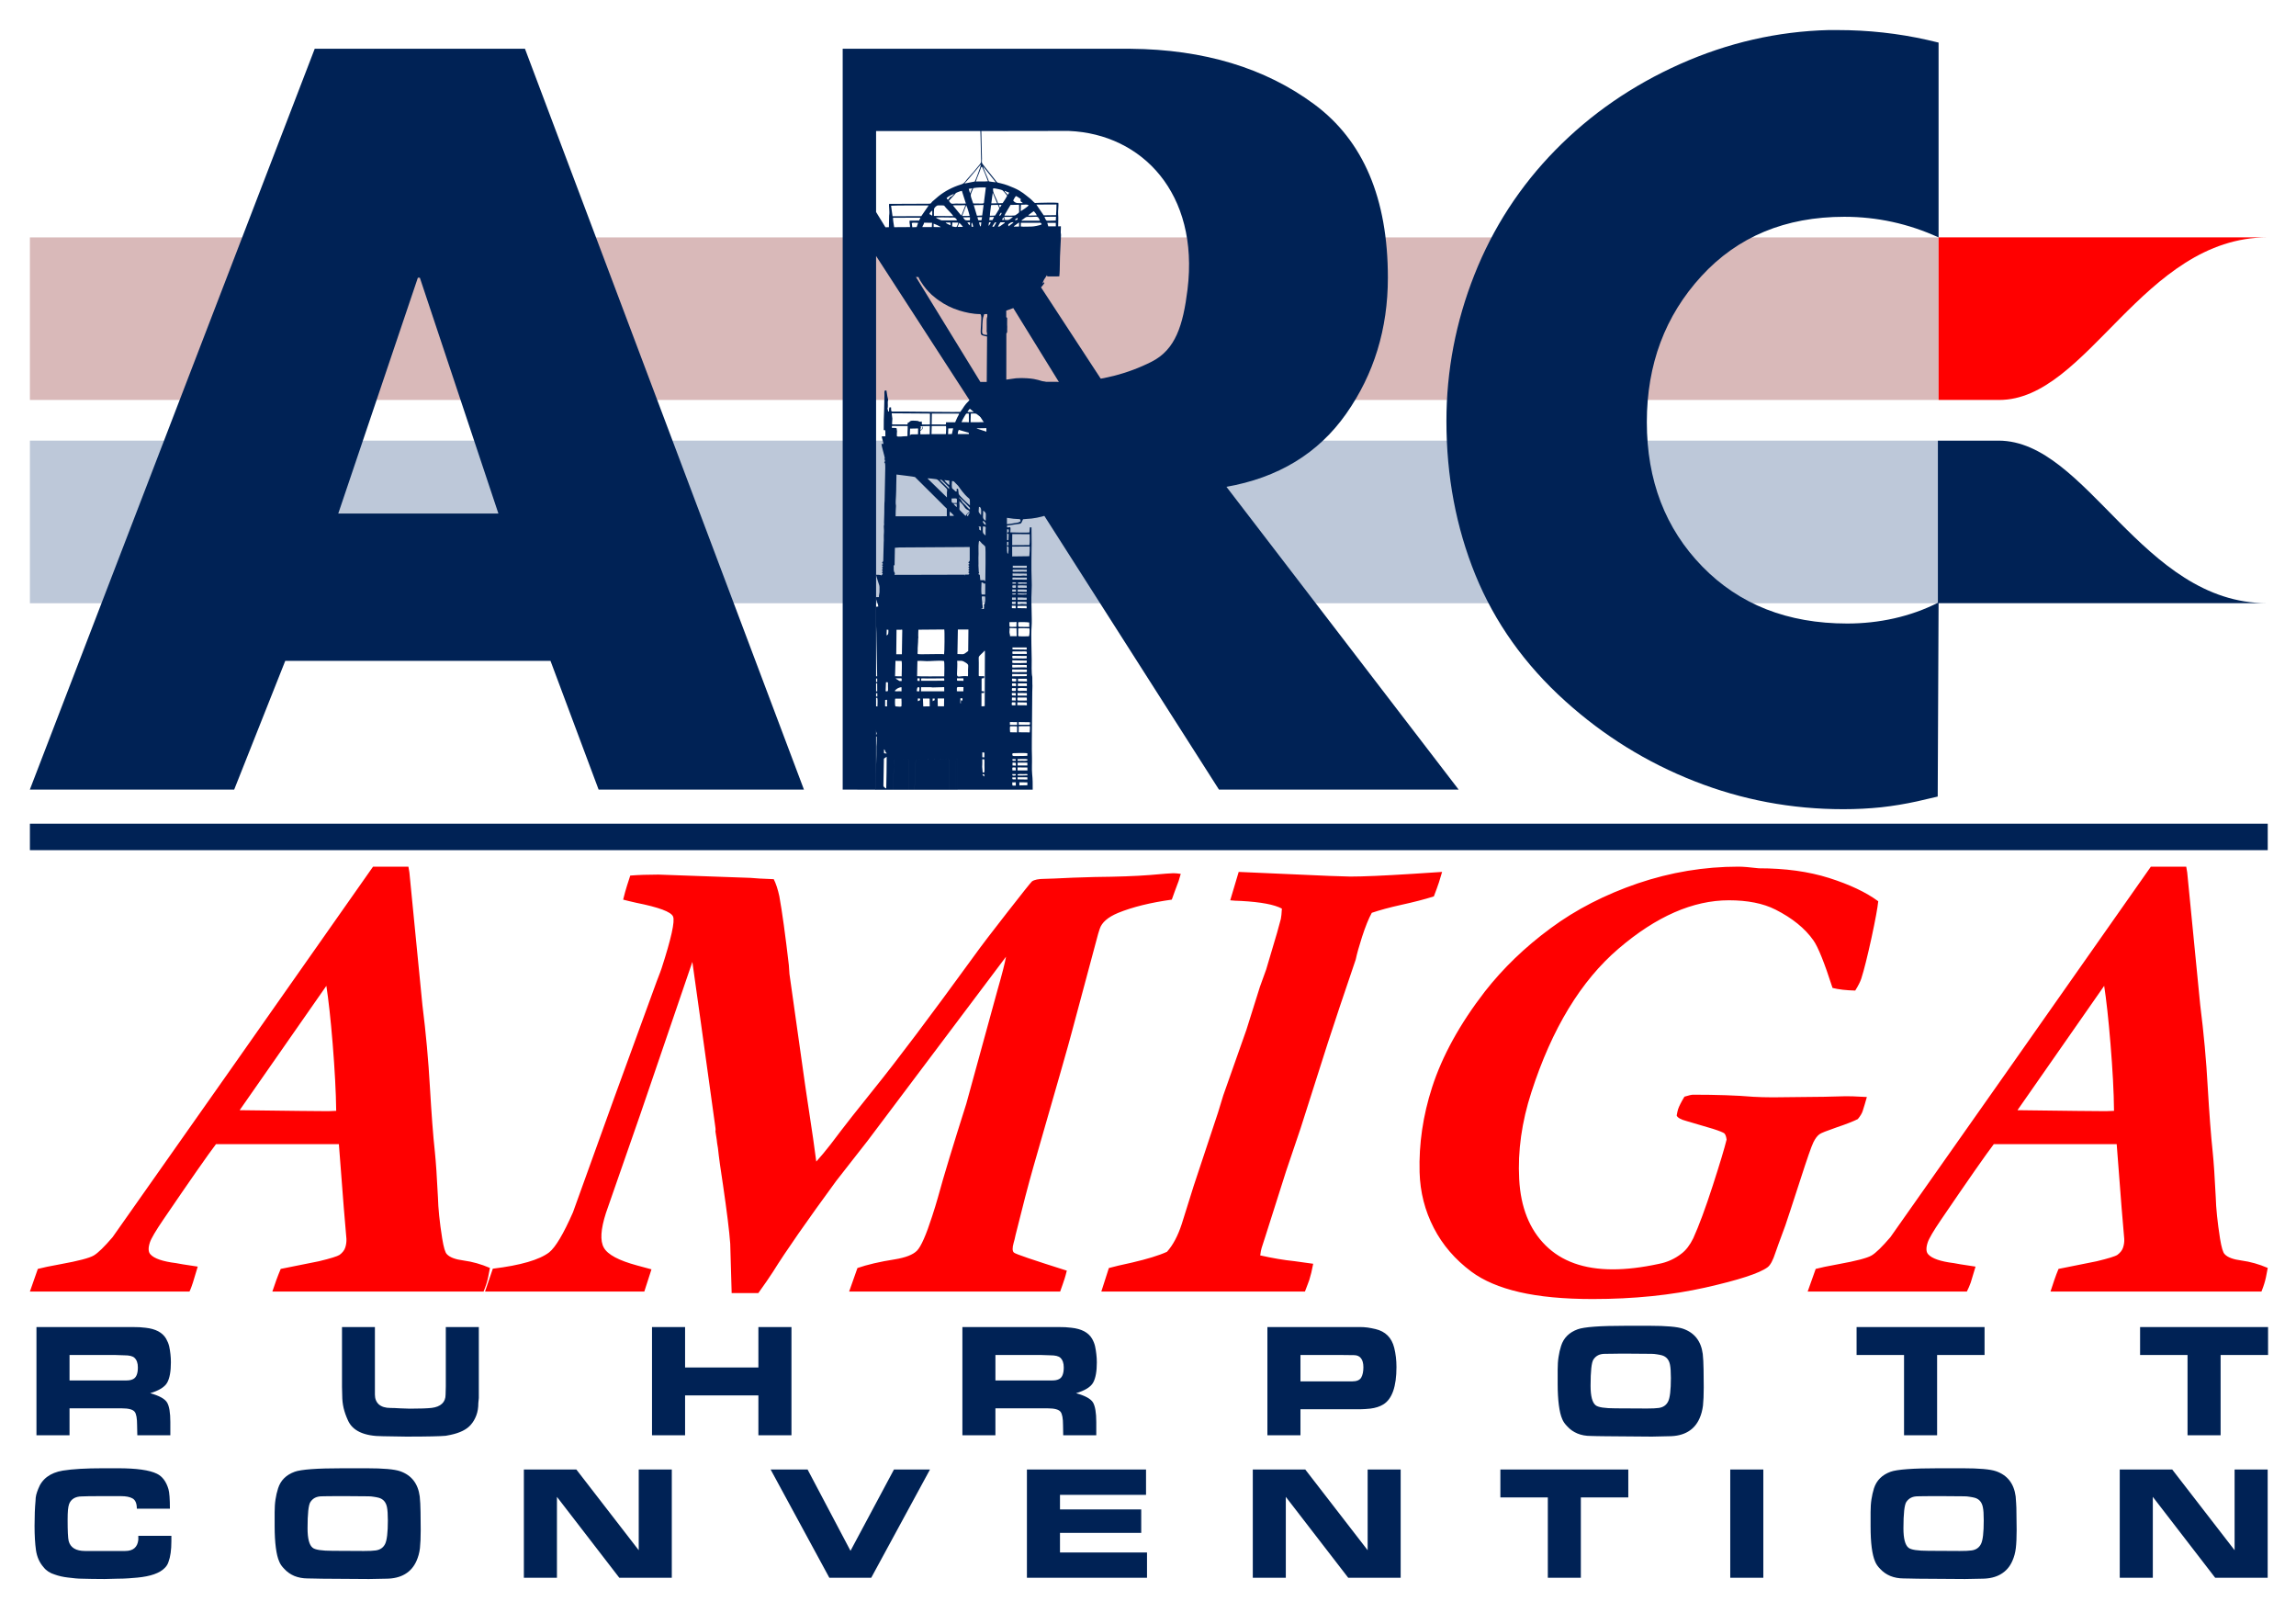
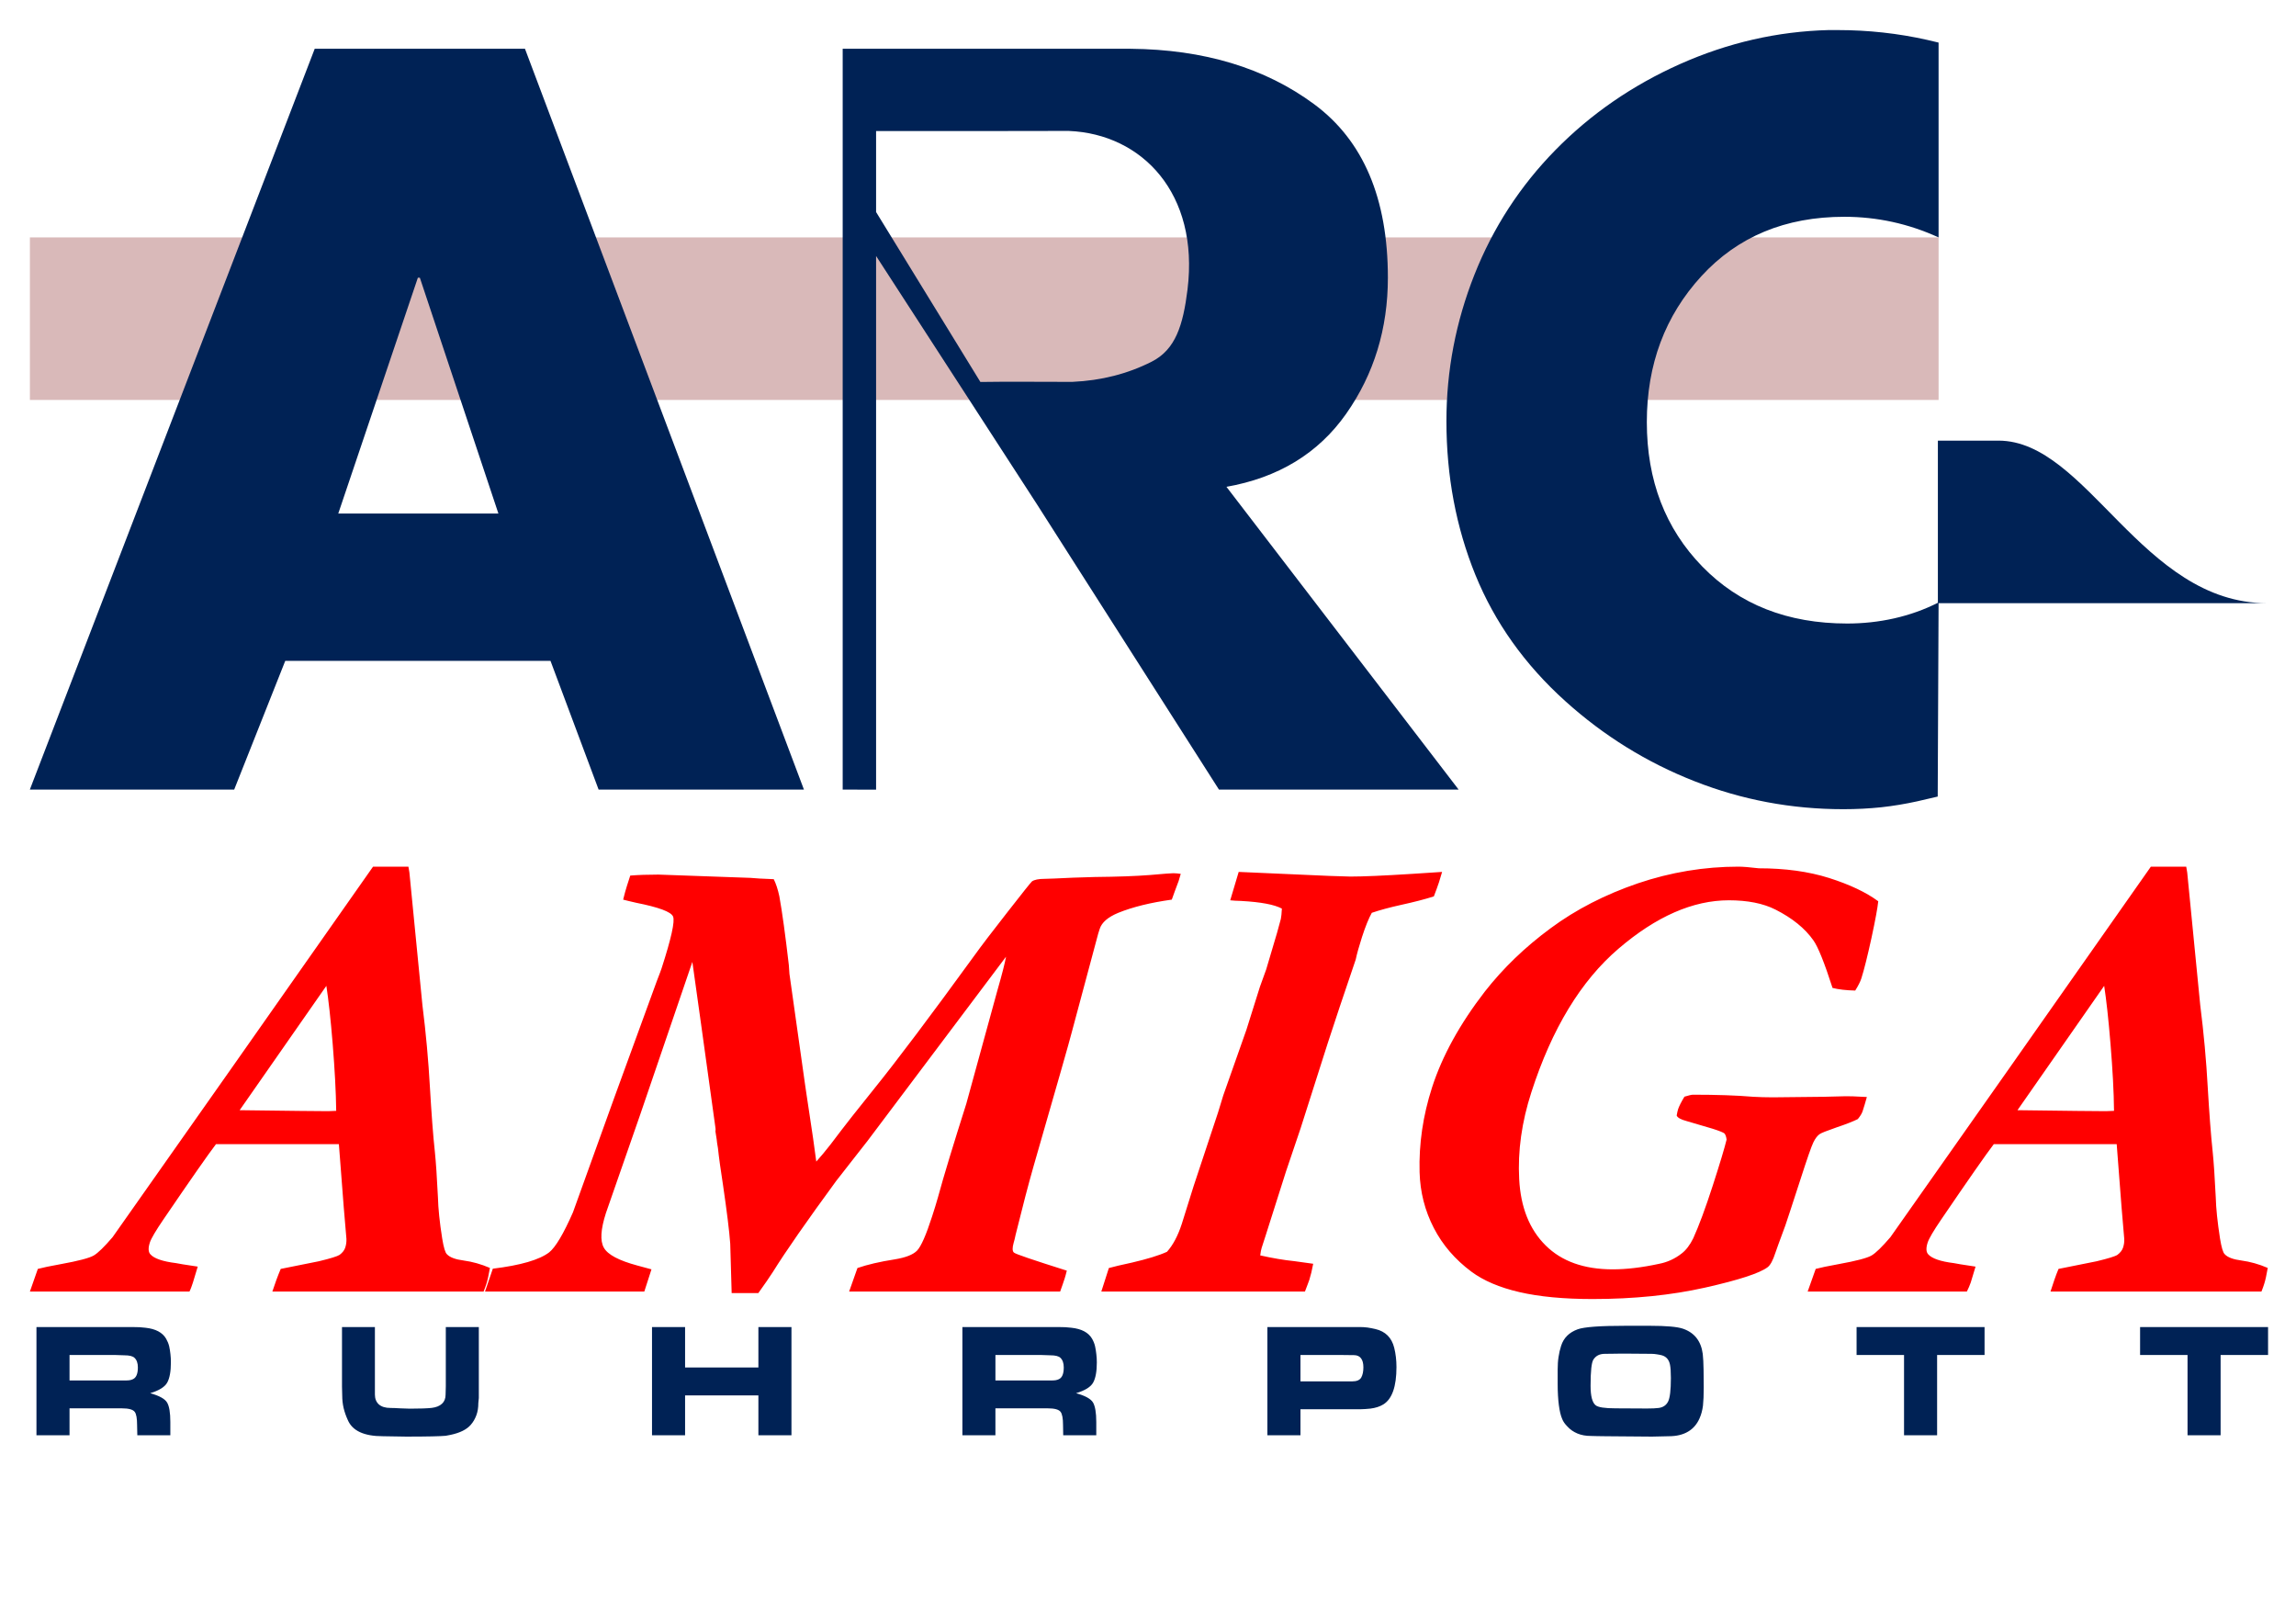
<svg xmlns="http://www.w3.org/2000/svg" xml:space="preserve" width="420mm" height="297mm" version="1.1" style="shape-rendering:geometricPrecision; text-rendering:geometricPrecision; image-rendering:optimizeQuality; fill-rule:evenodd; clip-rule:evenodd" viewBox="0 0 42000 29700">
  <defs>
    <style type="text/css">
   
    .fil3 {fill:#002255}
    .fil6 {fill:#002255}
    .fil1 {fill:#BDC8D9}
    .fil0 {fill:#D9B9B9}
    .fil4 {fill:red}
    .fil2 {fill:#002255;fill-rule:nonzero}
    .fil5 {fill:red;fill-rule:nonzero}
   
  </style>
  </defs>
  <g id="Ebene_x0020_1">
    <rect class="fil0" x="547" y="4342" width="34915" height="2973" />
-     <rect class="fil1" x="547" y="8059" width="34902" height="2974" />
    <path class="fil2" d="M10070 12087l-4852 0 -934 2354 -3738 0 5211 -13549 3846 0 5103 13549 -3756 0 -880 -2354zm-953 -2695l-1437 -4313 -36 0 -1456 4313 2929 0zm13306 -504l4259 5553 -4384 0 -3325 -5211 -2947 -4548 0 9761 -611 -2 0 -13549 5265 0c1342,12 2462,350 3361,1015 898,665 1347,1722 1347,3172 0,934 -254,1764 -763,2489 -509,724 -1243,1171 -2202,1338l0 -18zm-4489 -6491l-1908 0 0 1481 1908 3108c512,-8 1016,-2 1524,-2 60,0 114,0 162,0 527,-24 1009,-147 1447,-369 437,-221 575,-667 656,-1321 215,-1756 -832,-2843 -2168,-2899 -48,-1 -102,0 -162,0 -60,0 -120,0 -179,0l-1280 2zm17528 1945c-551,-252 -1126,-377 -1725,-377 -1078,0 -1950,362 -2615,1087 -664,725 -997,1614 -997,2668 0,1067 338,1947 1015,2642 677,695 1561,1042 2651,1042 575,0 1156,-122 1671,-386l-16 3551c-127,31 -254,60 -379,88 -216,47 -435,84 -656,108 -222,23 -452,35 -692,35 -946,0 -1854,-170 -2722,-512 -869,-341 -1658,-828 -2363,-1464 -744,-670 -1291,-1441 -1645,-2309 -353,-869 -530,-1806 -530,-2813 0,-922 171,-1815 512,-2677 342,-863 836,-1623 1483,-2282 647,-659 1407,-1183 2282,-1573 875,-389 1779,-596 2713,-620 24,0 51,0 81,0 30,0 57,0 81,0 563,0 1111,60 1644,180 77,17 131,30 207,49l0 3563z" />
-     <path class="fil3" d="M17947 7139c-79,47 -149,116 -209,176 -118,118 -97,122 -166,210 -5,7 -3,5 -8,9 -12,5 -847,-6 -938,-6l-278 0c-4,0 -17,0 -20,0 -30,-3 -26,-10 -28,-77l-28 -1c-11,24 -5,46 -10,75 -25,0 -11,4 -19,-22 -15,-46 -7,-26 -4,-46 6,-37 -2,-82 2,-118 3,-27 11,-14 2,-44 -5,-19 -8,-29 -11,-49 -6,-37 -10,-64 -16,-103l-24 -3c-19,14 -14,46 -13,84l-6 277c-7,115 -7,244 -7,363 30,19 31,-43 30,116l-64 0c-4,37 31,105 26,140l-33 -2c2,43 38,159 51,216 17,73 8,45 0,66 11,17 15,4 13,29 -2,28 -1,2 -15,26 14,14 10,2 15,20 7,20 3,63 5,84l-12 598c-7,62 -4,160 -6,226l-5 176c5,52 1,30 -3,54 -3,23 6,91 2,126 -7,64 1,148 -4,176l-8 310c2,59 -7,39 -23,65 12,29 14,-8 15,35 -17,3 -8,-2 -15,10 11,19 16,6 14,24 -3,26 0,-5 -14,21 13,30 25,8 -3,48 16,19 22,13 6,37 -5,7 -3,-1 -6,8 14,19 21,3 12,28l-19 23c-25,-5 -8,-8 -44,-10 -19,-1 -37,-2 -55,-2 12,59 42,137 60,199 6,21 2,33 3,52l0 54c2,25 -2,8 -4,39l-1 7c-3,23 -8,40 -6,58l-60 1c5,46 51,133 47,171l-41 5 2 318c5,99 8,214 8,313l12 640 -119 4c11,42 30,73 55,100 28,32 6,20 64,25l1 146 -117 1c4,22 28,71 39,88 22,37 31,28 79,31 9,25 5,124 3,156 -33,1 -70,-8 -103,2 0,234 2,125 -28,186l15 7c7,3 4,1 11,3 0,30 -8,69 3,92 27,54 90,173 90,221 -11,5 11,-3 -5,-1 -13,2 11,-10 -5,2 -1,0 -8,23 -32,3l-12 -14c-2,19 -23,33 2,44 14,6 28,-1 51,8 2,30 -1,86 -2,121 0,21 -4,42 -4,60 0,97 1,201 -4,302 -8,155 -10,329 -10,487l324 0c0,-115 5,-233 5,-343 0,-58 3,-115 2,-174 -1,-42 4,-33 49,-32 30,0 59,0 89,0 141,0 140,-20 140,32l-9 517 114 0c0,-41 3,-475 16,-499 15,-29 4,-22 10,-47 22,-13 414,-5 458,-5 160,-2 148,-29 148,64l-1 487 112 0c14,-181 -7,-327 17,-553 8,-3 3,-3 12,-3 30,1 -19,-4 9,1 1,0 3,1 4,2 1,0 2,0 4,1l-2 552 1372 0c0,-113 1,-184 -10,-288 -9,-87 0,-213 -3,-303 -7,-190 0,-395 0,-585 0,-203 5,-406 5,-610 0,-49 6,-104 2,-148 -3,-46 2,-125 -3,-139 -14,-38 -10,-248 -9,-304 0,-170 -15,-440 -2,-606 12,-145 -11,-430 -1,-608 5,-86 6,-213 1,-300 -6,-80 -2,-514 1,-610l-3 -297 -30 0 -7 93c-38,7 -294,1 -349,-1 -3,-26 6,-59 1,-82 -5,-29 -28,-2 -60,-8l-5 -26c11,-15 20,-11 41,-13 15,-2 31,-5 46,-7 32,-4 60,-10 90,-14 89,-11 78,2 118,-90 50,-7 106,-7 157,-13 265,-32 511,-138 714,-302 26,-21 70,-55 90,-83 110,-174 561,-480 602,-1051 -12,-32 3,-56 -2,-88 -27,-1 -41,11 -42,-20l94 3c0,15 3,45 23,27 9,-8 1,-36 -3,-47 -32,-14 -88,-6 -131,-8l-34 -84 34 -1c5,-37 10,-50 6,-84l-80 0c-20,-65 -38,-55 -34,-145l104 0c3,-30 9,-68 7,-91l-181 2 -92 -211c-93,-196 374,-32 280,-237l-1183 -1809c20,-17 15,-17 34,-39 5,-7 12,-15 17,-22 9,-13 9,-7 6,-20 11,-6 8,15 -5,-3l-11 -22c2,16 4,9 0,24 -6,21 -1,5 -8,12 -6,-11 15,-61 25,-74 19,-24 33,-55 51,-78 8,21 -6,14 14,23l212 -1c8,-63 9,-166 10,-232 0,-167 16,-349 21,-516 0,-9 0,-20 -1,-28 -1,-8 -4,-12 -4,-26 -1,-36 5,-80 3,-115l-50 2c-1,-68 7,-156 0,-215 -7,-61 13,-174 3,-215 -30,-8 -377,-2 -428,3 -29,-20 -54,-55 -85,-79 -98,-76 -153,-133 -296,-196 -77,-34 -153,-64 -242,-85 -81,-19 -59,-6 -103,-61l-215 -271c-38,-51 -29,-32 -28,-118 1,-47 -4,-102 -4,-153 0,-61 -12,-607 -22,-626 -18,30 2,335 1,392l10 408c3,39 -4,57 -22,79l-119 144c-10,11 -15,14 -24,26l-97 111c-52,67 -56,74 -112,92 -151,47 -292,121 -409,216l-85 73c-62,48 -33,62 -92,61l-722 3c-11,32 13,132 -1,216l-4 210 -63 2c-7,22 12,97 14,126 -11,6 -12,1 -23,10l133 779 479 -5c31,82 139,223 186,268 22,21 37,39 57,57 18,17 43,35 63,52 20,18 42,32 65,49 115,82 233,141 375,186 116,36 251,66 384,66 28,8 20,99 19,120 -11,286 -41,256 107,290l-7 916c-3,11 -77,49 -103,68zm-1577 2880l-6 326c-11,2 8,7 -5,-3 -11,-7 5,0 -12,-9l2 48c-6,118 36,73 14,133l1275 -3c5,8 2,2 6,12 0,1 1,11 2,13l1 -27 70 0 15 -19c-12,-26 -11,2 -19,-27 14,-12 10,-2 18,-19 -7,-17 -4,-4 -17,-20 6,-22 6,-3 17,-25 -8,-24 -9,-2 -17,-24 7,-10 10,-11 17,-20 -9,-26 -8,1 -18,-25 16,-24 16,3 17,-20 2,-25 -6,1 -17,-25 13,-16 26,-12 26,-49l0 -231 -1286 8c-24,4 -58,2 -83,6zm2037 -4338l0 120c15,14 16,4 17,23l-1 116c-1,11 3,20 2,38 -1,18 -2,16 -1,37 6,94 -11,69 -15,83l-1 845 179 -25c66,-5 135,-5 201,0 202,14 225,47 336,66l375 211 -963 -1560 -129 46zm-2024 3762l937 -1 0 -139c-33,-28 -65,-65 -97,-96l-485 -482c-10,-7 -301,-41 -339,-46 -6,131 -2,260 -9,390 -2,60 -12,128 0,184 1,5 -4,68 -5,88 -2,32 -2,67 -2,102zm349 5000l631 0 1 -487c0,-93 12,-66 -148,-64 -44,0 -436,-8 -458,5 -6,25 5,18 -10,47 -13,24 -16,458 -16,499zm68 -2926c0,39 -5,73 -3,113 0,9 2,20 2,25 0,32 -1,-1 -3,25 -1,20 0,42 -2,64 -2,33 -6,78 -7,110 0,18 0,28 0,48 -1,11 -2,22 -2,31 -1,19 -2,23 6,29 14,12 435,-7 479,4 8,-33 12,-428 3,-453l-473 4zm-458 2926l276 0 9 -517c0,-52 1,-32 -140,-32 -30,0 -59,0 -89,0 -45,-1 -50,-10 -49,32 1,59 -2,116 -2,174 0,110 -5,228 -5,343zm434 -2076c30,7 433,3 497,3 0,-48 8,-251 -5,-281 -111,-15 -258,11 -359,1 -32,-3 -98,-4 -127,-2l-6 279zm-456 -4604l237 0c43,1 46,9 49,-33 30,-1 29,-19 50,-30 15,-8 62,-7 79,-6 12,1 27,3 36,3 25,2 10,-1 30,7 47,21 40,3 60,4l4 56 146 -1 1 -199 -700 -5c0,29 10,68 12,98 1,29 -9,73 -4,106zm-20 -4000l27 192 526 -2 135 -196c-100,0 -629,-1 -688,6zm2401 3761l121 1 159 -465c-54,-24 -247,-36 -322,-34l42 498zm-1179 3989l-8 449c127,1 96,21 197,-55l4 -394 -193 0zm-479 -3750c51,1 100,0 148,0 134,0 113,13 113,-39l168 0c14,-27 24,-56 37,-83 9,-18 36,-64 37,-77l-500 0 -3 199zm869 2711c-9,17 -14,8 -10,24 4,20 3,4 21,16l9 97 80 2c6,17 -1,11 12,19 0,-57 12,-609 -2,-636 -8,-15 -43,-40 -57,-53 -21,-19 -29,-40 -52,-53 -8,19 -5,9 -9,32 -12,63 1,199 -6,277l1 113c1,18 -2,13 -1,32l5 91c1,41 -2,10 9,39zm1328 -3155c13,-63 -7,-93 -29,-140 -18,-40 -16,-65 -100,-81 -8,33 -22,69 -33,103l-102 314c-1,15 18,8 40,7 23,0 47,0 70,1 100,0 65,-8 133,-76 30,-30 60,-54 52,-103 -1,-6 -7,-15 -7,-15 -9,-10 4,1 -9,-5l-15 -5zm-1237 5048l0 32c-13,9 -20,5 -32,7 -16,3 -13,-1 -15,17l0 218 46 3c3,36 5,31 -48,31l0 220c0,28 -11,26 59,20l4 -1011c-19,0 -9,-1 -21,14l-66 64c-37,36 -25,39 -25,144l-1 209c0,25 -5,27 13,32 5,2 74,0 86,0zm-199 -8926c-58,146 -64,99 -2,280 226,-1 193,20 202,-59 9,-78 21,-156 30,-233 -69,-3 -162,-2 -230,12zm605 3625c0,77 0,155 0,233 0,56 -14,186 15,226l141 0 -41 -484c-22,-3 -101,9 -115,25zm107 2905l315 -2c10,-62 4,-138 5,-199l-319 -2 -1 203zm-2159 -5816l290 -2c1,-45 -13,-74 -9,-117l175 -2c8,-16 19,-37 25,-53l-502 2c-5,25 16,139 21,172zm2601 -413l134 196 226 -3c3,-20 10,-181 8,-195l-368 2zm-189 6254l-254 1 1 180 313 -4c0,-35 7,-55 7,-101l0 -77 -67 1zm-1062 2372c3,-37 1,-80 1,-118 0,-94 30,-92 -84,-154 -34,-18 -72,-7 -115,-10 8,64 -2,172 -3,239 -1,87 45,28 201,43zm-623 -8419l354 3c-11,-25 -108,-122 -133,-150 -48,-52 -5,-45 -148,-45 -25,0 -68,45 -70,64 -4,30 -3,95 -3,128zm275 -277c41,75 62,51 125,51 61,1 124,2 185,0l-74 -233c-28,5 -55,17 -79,26 -42,17 -32,20 -57,47l-100 109zm-959 7846l-5 448 103 0 5 -321 2 -114c0,-26 -8,-13 -28,-13l-77 0zm1857 -7800l84 -3c14,-18 78,-118 83,-137 -14,-19 -76,-94 -91,-100 -24,-11 -136,-35 -164,-34 -22,66 56,171 88,274zm-935 5380c0,-30 -1,-63 0,-93 2,-30 13,-47 -9,-71 -27,-31 -60,-60 -90,-89 -35,-36 -64,-76 -99,-81 -28,-4 -135,-18 -159,-15l357 349zm178 -108l1 -51c30,-2 26,4 29,31 1,17 4,46 7,62 6,32 181,193 206,212 -2,-183 11,-65 -137,-252 -13,-16 -28,-36 -40,-53 -55,-75 -19,-35 -89,-105 -21,-22 -23,-34 -62,-36 -4,30 -8,114 4,134 7,11 27,23 37,32 17,16 14,25 44,26zm-1099 -1158c11,74 10,42 5,103l1 44c34,15 112,-1 165,-1 42,0 25,2 29,-79 1,-30 6,-82 3,-107l-276 -1c-13,-2 -13,5 -13,19 -1,23 7,16 14,17 20,1 49,-3 72,5zm2085 -4084c-17,34 -109,174 -112,195 32,1 181,5 201,-7 15,-9 38,-25 53,-37 21,-17 14,-33 14,-68 0,-27 2,-60 -1,-86l-155 3zm-1446 4192l264 -1c0,-43 8,-106 1,-147l-261 0 -4 148zm955 -703c10,39 3,48 -21,65 -40,29 -36,17 -43,-12 -20,8 -87,69 -103,88 17,23 75,67 101,86 52,42 65,68 117,73l4 -330c-19,9 -38,23 -55,30zm-1622 5131l121 2c0,-54 9,-245 0,-281l-113 -2 -8 281zm1478 -9048c68,-5 161,2 222,-5 -7,-20 -97,-255 -113,-267 -16,7 -18,30 -30,63 -9,23 -17,44 -26,68 -17,46 -40,96 -53,141zm-1003 9324l425 0 -1 -77c-70,-1 -144,7 -210,6 -23,-1 -25,-5 -49,-5l-163 0 -2 76zm906 -4922c41,0 273,2 290,-6 -5,-12 -160,-133 -181,-146 -20,-13 -76,-6 -104,-6l-5 158zm1069 3915c10,-25 16,-113 8,-144 -28,-2 -185,-6 -204,0 -1,27 0,55 0,82 0,38 -12,62 22,63 53,2 121,1 174,-1zm-1177 -8281l185 -36c15,-21 114,-288 115,-313 -28,23 -51,58 -75,85 -61,68 -142,172 -204,237 -15,15 -13,10 -21,27zm323 2653c-3,41 -13,95 24,107 17,6 47,11 64,10 1,-56 -13,-40 -7,-106 3,-44 -6,-182 4,-209 10,-25 6,-34 6,-66 -66,0 -53,-7 -64,26 -15,45 -14,40 -20,94 -4,43 -7,100 -7,144zm-1800 7867l-9 492c0,30 46,52 52,52 3,-187 9,-391 8,-578 -18,7 -36,24 -51,34zm1702 -9930l96 -5 26 -192 -180 3 58 194zm237 0l93 -3c19,-21 43,-68 60,-94 27,-42 25,-29 -6,-102 -29,0 -58,1 -87,2 -44,1 -39,-5 -43,39 -5,52 -16,107 -17,158zm-1264 3849c-9,31 7,4 1,31 -4,21 -4,-3 -6,19 -1,20 -1,10 5,19 26,-11 27,-31 23,-67 6,8 11,12 11,28 0,42 -40,40 -43,59l1 59 171 -1 2 -150 -165 3zm1829 -3653c54,9 145,0 205,1 27,0 147,-20 176,-39 -9,-41 -31,-29 -77,-29l-302 0 -2 67zm-38 9251l201 2c2,-45 7,-67 3,-114l-203 2 -1 110zm-1205 -9638l152 185c6,-5 2,0 7,-8 3,-4 4,-6 6,-10l66 -169 -231 2zm233 5681c10,-14 35,-62 76,-76 -23,-45 -53,-19 -100,-92 -40,-62 -40,-50 -89,-102 -3,16 3,68 3,93 0,39 -12,55 11,78 34,35 65,65 99,99zm-188 5007l44 0 2 -552c-2,-1 -3,-1 -4,-1 -1,-1 -3,-2 -4,-2 -28,-5 21,0 -9,-1 -9,0 -4,0 -12,3 -24,226 -3,372 -17,553zm945 -4856c40,-1 97,-12 138,-19 59,-9 94,-12 115,-42 -7,-18 -9,-10 -15,-31 -42,-1 -82,-6 -122,-8 -38,-3 -76,-13 -116,-16l0 116zm267 -5550l335 -1c-37,-96 -42,-69 -164,-69 -45,0 -78,-7 -104,13 -14,11 -19,16 -34,26 -8,5 -11,6 -17,12 -17,14 -7,-1 -16,19zm-211 7598l122 1 -3 -145 -127 -4c4,63 -10,63 5,116 8,27 0,19 3,32zm436 -3919c49,-4 58,17 121,-64 14,-19 30,-31 45,-49l43 -52c-185,1 -153,-19 -182,77 -8,26 -22,60 -27,88zm270 -2l181 0c4,-39 -1,-117 -2,-159l-44 -5c-25,43 -121,133 -135,164zm-2330 4737l421 -1c0,-27 3,-25 -4,-44 -97,0 -303,6 -389,1 -37,-2 -30,4 -28,44zm656 -8421c-28,-68 -80,-52 -114,-51 -16,0 -35,-2 -54,-2 -69,0 -153,-3 -220,1 6,12 52,30 66,37 42,22 46,16 100,16 74,0 147,-1 222,-1zm1321 7436l-1 -81c-45,-8 -155,-10 -200,-5 -2,13 -3,54 -1,66 3,26 25,18 52,18 50,0 99,3 150,2zm-1940 1454l118 -1 -1 -138c-12,-7 1,-2 -14,-5l-109 0 6 144zm1327 -9586l-235 -295c4,27 75,188 94,236 3,8 6,19 9,26 7,18 -1,12 16,18 12,4 99,13 116,15zm-1840 9444c-6,18 -5,115 1,135 5,7 12,8 26,8 38,3 82,10 88,-7 3,-8 1,-122 -1,-136l-114 0zm779 139l114 1 2 -143 -119 -1 3 143zm-507 -5078c-2,33 -6,106 -1,133 12,-23 -7,-28 58,-28 29,1 60,1 88,-1l2 -107 -147 3zm1878 -120l56 -1 -13 -163 -127 1c2,18 70,135 84,163zm-937 2l135 1 -1 -158c-28,0 -43,-7 -56,12 -7,9 -21,33 -28,46 -14,23 -42,75 -50,99zm368 3152l65 1 2 -200 -29 -2c-30,-15 17,-14 -40,-20 -3,41 -8,193 2,221zm836 2950l1 -45c-24,-9 -235,-6 -270,-2 -21,64 13,51 111,51 49,0 105,0 158,-4zm-313 -430l124 2c2,-23 4,-91 -1,-111l-125 -1c-6,24 -5,72 -1,97 0,1 1,2 1,3 0,1 0,3 0,3l2 7zm-881 -9443l138 -2c1,-12 -47,-175 -61,-193l-77 195zm1508 15c8,24 25,72 49,72l157 -3 5 -71 -211 2zm-573 -298c46,62 92,46 173,48 -2,-11 6,-1 -11,-14 -15,-12 -37,-16 -23,-62 -29,-17 -56,-41 -88,-54 -12,9 -45,66 -51,82zm-19 8624c72,6 172,-2 242,1 32,1 28,5 27,-46l-268 -2 -1 47zm-1642 -8138l173 0 4 -78 -145 -2c-6,19 -7,28 -15,41 -11,18 -12,19 -17,39zm1645 7970c35,11 214,1 264,1l1 -42 -265 -5 0 46zm200 -4407l41 1 54 -163 -107 0 12 162zm-195 4244l259 1c4,-54 14,-47 -98,-47 -54,0 -108,0 -162,0 -4,18 -5,29 1,46zm260 249l-1 -46 -265 -3c6,66 -32,47 108,47 37,0 131,-4 158,2zm-265 -192c0,35 13,25 52,24 82,-1 115,5 212,0l0 -43 -256 -3c-12,10 -8,-1 -8,22zm75 -553l3 -87 -131 2c-1,15 1,31 1,48 0,50 -7,37 127,37zm-70 -955l1 21 136 2c81,-4 36,-8 125,-2l-2 -39 -260 -3 0 21zm-8 1860l267 -3 3 -37 -269 -1 -1 41zm-996 -4430l205 0c-1,-32 0,-24 -34,-33l-150 -44c-12,16 -19,52 -21,77zm615 -4219l106 -2 -80 -193 -26 195zm392 6665l256 2 2 -40 -257 -1 -1 39zm-547 743c-9,1 -24,0 -34,7l52 3c4,-15 5,-66 0,-83 27,-14 6,9 20,-38 8,-26 8,-85 2,-109l-57 0c-9,43 18,167 17,220zm694 -7297l0 32c20,-10 135,-89 144,-106 -23,-24 -66,-13 -108,-13 -29,-1 -32,-4 -34,22 -1,20 -2,45 -2,65zm111 6771l0 -38 -262 -1c-5,47 -4,39 33,37l229 2zm-1 -145l1 -38 -257 -1c-4,34 -12,39 23,40 98,1 127,-6 233,-1zm-148 2798l193 0c21,-4 14,-20 13,-46l-206 -3 0 49zm-114 -1397l1 20 24 0 235 3 1 -36c-11,-3 -6,-3 -18,-3l-243 0 0 16zm93 2233l181 0 -1 -54 -180 -1 0 55zm-2 -1282l23 4 150 -1 -2 -53c-37,-3 -78,-1 -113,-1 -63,0 -62,-13 -58,51zm564 -8669l138 0 0 -64 -156 0 18 64zm-1170 9985c6,-28 2,-99 2,-134 0,-116 10,-107 -39,-104 1,49 1,95 -2,139l9 99c12,12 27,2 30,0zm-502 -1533l0 51 119 1 2 -77c-93,-2 -121,-12 -121,25zm1111 1408l179 0 -1 -51 -177 -1 -1 52zm-6 -1102l176 2 -1 -39c-2,-12 -1,-7 -4,-13l-169 -3 -2 53zm7 -301c0,65 10,29 168,39l1 -49c-39,0 -169,-15 -169,10zm-1273 -4657l70 -2 23 -104 -89 2 -4 104zm1304 6403l1 22 146 -3 0 -53 -147 -1 0 35zm-28 -1796l166 1 -1 -49 -164 0 -1 48zm-1940 -8468l10 77 80 -3 26 -77c-36,-1 -88,-8 -116,3zm1935 8617l0 5 1 20 20 1 129 0 21 0 -1 -46 -154 -1 -16 0 0 21zm-1206 -3579c0,12 -1,25 -1,38l2 23c8,31 54,22 95,21 0,-99 19,-82 -96,-82zm1214 3343l165 3 -3 -49 -162 0 0 46zm-1205 -8320c89,23 85,12 100,-28 6,-14 12,-26 14,-40l-110 -2 -4 70zm614 5383c2,-135 21,-135 -45,-185 -2,37 -3,78 -4,114 -1,35 21,57 49,71zm753 1228l-3 -42c-35,-3 -133,-6 -164,0 2,54 -5,41 57,41 36,0 75,3 110,1zm-170 221l75 0 91 0 2 -40 -33 -2 -5 1 -45 -3 -64 0 -21 0 0 44zm783 -3094l2 30 136 3 -35 -83 -103 50zm-786 3244l171 3 -4 -44 -165 0 -2 41zm-611 -1493l-20 0c0,81 -11,109 18,137 11,11 19,20 31,28 0,-33 -1,-67 0,-99 1,-42 15,-66 -29,-66zm614 1420l21 1 10 0 39 -6 35 1 62 3 -3 -42 -164 -3 0 46zm0 3205l181 3 -2 -41 -179 0 0 38zm41 -3432l127 3 0 -40c-15,-5 -142,-4 -166,-4 0,57 -4,41 39,41zm155 -6879l156 -3c-9,-25 -36,-59 -53,-76 -18,6 -39,25 -55,36 -23,17 -43,27 -48,43zm-336 9315l132 -1 0 -50 -132 -1 0 52zm-87 -9234c57,0 66,8 128,-44 13,-11 6,-1 11,-13l-157 0c-3,18 12,38 18,57zm-2186 8616c11,4 5,4 19,4 8,0 0,1 9,-1 9,-2 8,-2 13,-5 5,-27 1,-65 1,-95 0,-9 2,-45 1,-50 -4,-22 -11,-15 -37,-15l-6 162zm168 1c40,7 58,-2 123,3l0 -75c-53,-1 -122,48 -123,72zm1373 -3321l1 -32c-31,-32 -176,-184 -200,-193 7,35 13,1 44,60 19,35 20,37 46,59 36,30 72,83 109,106zm123 -1486c4,3 3,3 10,6l169 55 0 -64 -179 3zm-123 -3805l3 -49 -1 -6 -127 1c6,13 28,43 40,50 20,10 60,4 85,4zm1053 9878l-1 -20c-21,-8 -147,-4 -177,-3 -12,43 1,30 77,30 18,1 84,4 101,-7zm-1171 -1454c2,-20 4,-29 -3,-47l-114 0c-7,69 4,36 117,47zm322 -3031c2,-54 16,-153 -38,-152 -4,77 -16,91 16,124 11,13 11,18 22,28zm485 458l10 0c6,-7 3,0 6,-12l4 -99 -24 -10 0 -19 26 -10 0 -46 -31 -4 0 179c2,26 -3,13 9,21zm-176 -5733c45,-5 42,-14 72,-33 12,-8 18,-13 29,-21 15,-10 22,-10 24,-28l-80 1c-12,18 -38,61 -45,81zm186 5979c1,-1 21,-124 -2,-131 -7,-2 -7,-1 -15,-1 1,-28 -5,-20 24,-21l-1 -64 -25 1c0,22 -4,183 4,202 11,23 -2,8 15,14zm-1079 -1181c3,-40 -4,-37 -24,-56l-87 -87c-20,-20 -21,-28 -60,-29l171 172zm1252 5220l0 16c21,7 152,0 181,0 -1,-32 10,-23 -81,-23 -20,0 -84,-6 -100,7zm-1535 -10013l129 2c-11,-16 -121,-63 -129,-64l0 62zm287 4719l0 -80 -92 -10 21 27c21,21 51,57 71,63zm-1175 4047l37 2c0,-29 -5,-51 -2,-78 3,-35 9,-53 -34,-39l-1 115zm1706 -8890c19,1 43,4 59,-3l9 -54 -83 1c-1,17 9,39 15,56zm721 6629l2 15c18,11 55,5 79,4l65 1c2,0 7,-1 9,-1 16,-3 6,-1 12,-4 -3,-22 0,-18 -26,-19 -18,0 -31,0 -50,-1 -18,-1 -75,-5 -91,5zm-514 -6687l-7 56 57 0c7,-16 29,-42 28,-59l-78 3zm441 175l97 -2 0 -74c-19,9 -33,24 -51,36 -8,6 -15,12 -23,17 -16,12 -15,9 -23,23zm-1028 5l98 0c-7,-15 -54,-66 -66,-75l-32 75zm-201 -527c7,16 10,17 24,29 16,-10 24,-28 36,-43 25,-28 8,10 50,-34 11,-12 19,-14 23,-30 -35,15 -111,51 -133,78zm-822 8832c0,-20 3,-31 -4,-49l-105 0c8,14 29,22 43,32 33,23 21,17 66,17zm2088 1913l0 -60 -65 1c7,70 -17,59 65,59zm7 -1906l1 -47 -76 -4c-2,21 -6,45 8,50 7,3 56,2 67,1zm-2583 278l43 -1 0 -60 -73 -1c2,23 21,50 30,62zm2502 120c0,46 -9,41 68,40l0 -54c-53,0 -68,-9 -68,14zm-809 -5325l116 0 -74 -60c-10,10 -13,15 -23,28 -8,10 -17,19 -19,32zm1403 171c10,-13 19,-27 31,-38l99 -117c-39,1 -49,35 -83,68 -45,45 -68,64 -47,87zm-520 4930l2 -50 -70 -1c-14,67 7,51 68,51zm-72 174l70 3 -1 -54 -67 -1 -2 52zm3 -265l72 4c2,-20 10,-43 -6,-49 -10,-4 -53,-1 -66,0l0 45zm-1064 -3110c-3,-15 -1,-9 -12,-20 -15,-16 -46,-49 -64,-58 6,91 -31,78 76,78zm1069 4611l2 45 63 0 -4 -53c-16,-2 -61,-8 -61,8zm-549 -214l2 19 36 0 1 -85 -23 -5 -16 1 0 70zm-1960 -1359l38 0 -1 -64 -63 2c0,23 19,44 26,62zm2608 -1600c13,1 152,5 166,-2 -5,-29 -9,-10 -78,-16 -25,-2 -58,-3 -87,-1l-1 19zm-107 1823l0 5 2 18 70 3 -1 -45 -21 -2 -10 0 -19 0 -21 0 0 21zm11 1304l54 3 8 0c0,-21 3,-36 -6,-53l-55 -2 -1 52zm-1748 -1356l43 0c2,-23 7,-52 1,-74 -33,-2 -34,-3 -41,29 -4,18 -7,25 -3,45zm1737 -1545l0 5 1 19 64 2 5 0 0 -45 -70 -2 0 21zm3 -127l70 0 0 -22 -1 -22 -69 0 0 44zm730 -3087c18,-4 112,-46 121,-66 -45,3 -38,-2 -74,16 -30,16 -47,12 -47,50zm150 -173c22,-2 28,-9 45,-16 -3,-17 -12,-33 -19,-50 -6,-16 -15,-41 -26,-50l0 116zm-815 3335l3 -44 -68 1c0,25 -7,38 9,43 4,1 48,0 56,0zm5 -297l2 -43c-22,0 -46,-5 -66,3 -3,55 7,40 64,40zm-139 -6648l2 37c14,-6 37,-26 49,-36 17,-13 37,-23 46,-40 -60,-1 -60,19 -97,39zm-1443 -187l52 30 1 -93c-22,11 -47,41 -53,63zm-783 7706c38,-11 33,-53 33,-102l-30 -3 -3 105zm1503 -8167l24 83 40 -93 -64 10zm796 7367l63 1 5 0 0 -40 -69 -1 1 40zm-1130 -6700l0 -22 -2 -29 -20 0 -50 0 -18 1c10,16 69,41 90,50zm1071 3770l18 -21c-4,-13 -28,-43 -40,-45l-26 0c0,32 21,54 48,66zm-304 -3743c38,-1 27,-2 44,-30 8,-13 23,-36 26,-53 -32,0 -28,8 -43,32 -10,15 -25,32 -27,51zm868 3746c22,-5 65,-25 80,-40l0 -33c-30,0 -32,14 -44,30 -12,16 -28,25 -36,43zm-104 -15c7,9 7,9 13,15 18,-12 30,-31 49,-51 13,-14 10,-6 14,-23l-32 1c-16,21 -38,33 -44,58zm-400 6355c0,28 15,20 64,20l0 -36 -64 0 0 16zm-82 -10672l25 -38 -85 -34c10,32 6,11 30,39 10,13 16,25 30,33zm-528 6116c12,8 19,24 36,26l-1 -71 -41 -4c6,26 5,4 11,24 5,18 -1,12 -5,25zm27 -5534c10,-11 8,-11 11,-35 2,-13 4,-26 5,-42l-41 1c4,25 13,60 25,76zm96 5458l0 -31c-7,-15 -32,-41 -49,-48 0,39 -4,33 27,64 13,13 6,8 22,15zm-463 3194c0,46 -6,66 8,73 0,-23 -3,-46 7,-64 25,6 7,-2 23,18l1 -50c-47,-7 -39,-1 -39,23zm-787 -345l42 4 1 -48 -41 -1 -2 45zm-610 1323c3,1 4,1 5,2 3,6 40,4 46,4 -9,-16 -18,-14 -20,-17 -6,-18 -14,-50 -31,-59l0 70zm1332 -4497l-3 -60 -57 -2c5,14 58,61 60,62zm2604 -1736c1,26 -7,23 21,23l34 0c25,0 21,1 21,-22l-20 -5 -56 4zm-1525 6372l-4 -28 -56 -2c-3,24 -8,29 14,32 8,1 37,0 46,-2zm0 267c-3,-28 8,-22 -64,-22 1,12 -11,36 52,26 12,-2 8,-3 12,-4zm-1792 -1356c13,-2 39,-13 41,-23 -1,-36 -5,-24 -42,-25l1 48zm983 -8677l30 0c-2,-17 -14,-64 -26,-77 -9,17 -5,54 -4,77zm747 6528l65 0 0 -24 -5 0 -59 -1 -1 25zm-779 -6552l3 -55 -48 0c8,18 30,44 45,55zm-679 8702c18,-7 -3,3 9,-6l6 -5c21,-13 20,13 20,-38l-37 1 2 48zm635 -3387l12 0c11,-48 20,-36 35,-67 -24,7 -76,45 -47,67zm388 -5305c11,-10 36,-51 39,-68 -29,0 -31,-7 -35,19 -3,16 -5,32 -4,49zm208 -339c10,-12 23,-32 28,-46l-48 -1c2,15 10,37 20,47zm224 7079c13,1 22,1 33,1l32 -3c-2,-21 2,-18 -21,-18 -13,-1 -30,0 -42,1l-2 19zm-240 -6927c24,-4 23,-4 34,-22 11,-18 15,-23 1,-37 -11,12 -31,44 -35,59zm286 76l17 2c20,1 21,-3 33,-11l3 -28c-18,9 -44,22 -53,37zm-234 -1l43 2 -18 -45c-6,6 -2,-1 -9,10l-16 33zm-324 10183l0 -43 -33 -1c2,17 23,39 33,44zm2184 -6407l3 -26 -35 0c4,23 10,32 32,26z" />
-     <path class="fil4" d="M41483 4341l-6021 0 0 2974 1108 0c1624,0 2620,-2973 4913,-2974z" />
    <path class="fil5" d="M547 23622l145 -414c82,-22 222,-52 423,-88 320,-58 520,-111 599,-157 79,-46 194,-159 345,-335l2193 -3115 2572 -3662c133,0 257,0 378,0l269 0 18 106 238 2425c65,515 110,1015 137,1499 29,484 57,880 91,1187 19,185 38,461 56,830 5,201 30,452 78,754 27,164 55,259 86,287 53,58 156,96 310,116 154,21 315,65 477,135 -22,131 -44,229 -65,293 -9,29 -27,79 -51,139l-3864 0c44,-137 100,-289 153,-414l698 -140c213,-51 340,-91 379,-117 53,-40 88,-84 104,-135 17,-52 23,-104 21,-158l-49 -577 -89 -1155 -2248 0c-143,187 -464,647 -962,1378 -141,207 -224,348 -248,422 -33,102 -29,175 12,217 66,74 222,129 467,159 34,8 165,30 397,64 -41,141 -70,237 -88,291 -13,42 -40,119 -63,165l-2919 0zm3837 -3317c914,12 1453,18 1618,18l148 -6c-4,-349 -27,-757 -64,-1221 -38,-467 -78,-822 -116,-1065l-1586 2274zm4488 3317l143 -418c511,-62 853,-163 1031,-299 116,-93 262,-338 435,-732l755 -2095 778 -2132c50,-128 79,-207 88,-235 177,-546 247,-864 210,-948 -36,-86 -261,-169 -672,-251 -103,-24 -184,-42 -241,-58 25,-101 48,-185 70,-254l60 -186c149,-12 320,-18 514,-18l1687 60c39,4 92,8 161,12l263 12c40,80 75,185 102,311 52,288 110,708 174,1260l11 161 281 1991c7,46 17,114 30,205 22,138 42,271 60,399 19,129 40,270 63,422 22,151 41,290 57,416 84,-94 172,-199 259,-311 274,-364 536,-695 782,-999 432,-534 1047,-1352 1847,-2453 127,-177 329,-442 607,-797 277,-356 429,-545 451,-565 44,-30 120,-46 226,-46 38,0 99,-2 183,-6 209,-12 455,-20 742,-28 414,-4 747,-16 1003,-36 254,-23 398,-33 430,-33 38,0 83,4 137,12 -17,57 -28,99 -39,131l-67 179c-12,36 -31,88 -58,161 -387,54 -715,134 -983,243 -186,78 -297,174 -335,291l-28 88 -483 1801c-41,164 -276,984 -700,2455 -94,329 -203,747 -328,1253 -13,63 -25,113 -36,147 -26,92 -24,151 5,177 30,28 352,136 968,331 -16,65 -30,113 -40,145 -28,84 -51,153 -82,237l-3860 0 152 -430c179,-62 408,-116 685,-159 195,-32 330,-84 404,-158 75,-77 166,-284 276,-625 43,-131 77,-243 105,-342 112,-412 288,-986 521,-1720l570 -2077c85,-295 137,-500 157,-613l-2533 3368c-62,78 -151,192 -267,341 -153,193 -255,324 -308,394 -532,727 -920,1282 -1158,1665 -64,99 -152,227 -265,384l-488 0 -26 -902c-17,-235 -62,-593 -132,-1073 -43,-277 -75,-504 -93,-677 -12,-70 -21,-122 -23,-159l-23 -146c4,-24 4,-44 1,-60l-262 -1891 -161 -1149 -951 2784 -630 1809c-95,295 -110,508 -38,634 70,127 274,235 612,326l259 70 -131 406 -2914 0zm11274 0l138 -430c86,-24 228,-58 424,-100 278,-65 490,-129 639,-197 109,-121 199,-290 270,-507l217 -693 446 -1344 97 -317c275,-778 416,-1178 424,-1202l246 -783 115 -318 199 -671 69 -253c8,-38 15,-102 19,-189 -137,-74 -385,-120 -742,-140 -86,-2 -153,-6 -203,-12l155 -519 1658 73c205,8 332,12 384,12 231,0 606,-16 1127,-49 291,-20 476,-32 552,-36 -22,75 -40,137 -57,189 -22,66 -53,153 -94,259 -174,55 -371,105 -590,153 -218,48 -401,98 -545,147 -57,102 -117,251 -179,442 -54,168 -93,307 -115,412 -227,665 -397,1175 -512,1530l-496 1556 -267 789 -374 1177 -72 223c-10,33 -19,77 -26,137 225,50 432,86 623,105 35,4 151,20 346,48 -22,118 -46,217 -71,295 -13,42 -47,123 -80,213l-3725 0zm14212 -7138c-11,114 -52,339 -125,677 -74,337 -135,582 -185,737 -19,58 -57,133 -111,219 -168,-4 -305,-20 -415,-48 -148,-460 -265,-751 -350,-870 -155,-221 -388,-408 -694,-563 -226,-114 -511,-170 -853,-170 -655,0 -1329,295 -2017,884 -688,588 -1220,1464 -1595,2626 -177,546 -251,1076 -223,1591 27,514 188,918 483,1211 294,292 703,438 1229,438 253,0 536,-34 842,-100 157,-30 293,-93 414,-187 83,-62 155,-157 216,-281 103,-227 223,-549 358,-967 131,-406 215,-685 252,-838 -7,-58 -23,-96 -41,-114 -21,-16 -92,-46 -212,-84l-479 -141c-106,-28 -165,-62 -181,-101 9,-52 17,-90 25,-114 18,-54 57,-133 117,-231 78,-24 130,-36 158,-36 428,0 796,12 1101,38 109,6 226,10 356,10l934 -10 399 -10c47,-2 178,2 389,14 -28,100 -54,187 -77,257 -13,42 -44,93 -89,147 -80,40 -209,92 -389,152 -181,63 -284,103 -312,125 -41,30 -77,78 -111,147 -34,66 -114,297 -243,697 -150,462 -240,737 -271,826 -108,291 -167,454 -180,494 -46,144 -95,233 -145,269 -145,109 -525,233 -1142,372 -616,138 -1301,209 -2059,209 -530,0 -977,-43 -1339,-127 -363,-84 -656,-209 -878,-374 -296,-221 -526,-486 -688,-801 -162,-314 -249,-653 -259,-1019 -14,-518 62,-1035 228,-1549 186,-576 508,-1161 966,-1754 335,-428 735,-813 1202,-1157 464,-344 998,-617 1597,-822 600,-203 1213,-305 1840,-305 79,0 204,10 372,30 480,0 908,58 1285,177 377,120 677,261 900,426zm-1291 7138l147 -414c81,-22 221,-52 422,-88 320,-58 520,-111 599,-157 79,-46 194,-159 345,-335l2193 -3115 2572 -3662c133,0 258,0 378,0l269 0 18 106 238 2425c65,515 111,1015 137,1499 29,484 58,880 91,1187 19,185 38,461 56,830 5,201 31,452 78,754 27,164 55,259 86,287 53,58 156,96 310,116 154,21 315,65 477,135 -22,131 -44,229 -65,293 -9,29 -26,79 -50,139l-3859 0c44,-137 94,-289 147,-414l698 -140c213,-51 341,-91 379,-117 53,-40 88,-84 104,-135 17,-52 24,-104 21,-158l-49 -577 -89 -1155 -2248 0c-143,187 -464,647 -962,1378 -141,207 -224,348 -248,422 -33,102 -29,175 12,217 67,74 222,129 467,159 34,8 165,30 397,64 -41,141 -70,237 -88,291 -13,42 -48,119 -71,165l-2912 0zm3838 -3317c914,12 1453,18 1618,18l148 -6c-3,-349 -26,-757 -64,-1221 -38,-467 -78,-822 -116,-1065l-1586 2274z" />
    <path class="fil2" d="M2415 24271c67,0 112,1 137,3 24,1 61,5 109,10 185,20 311,86 378,201 25,44 44,90 56,139 10,47 18,95 23,144 6,48 8,99 8,150 0,164 -22,286 -66,367 -44,81 -148,147 -313,196 166,46 269,103 309,170 40,66 60,186 60,357l0 243 -604 0 -4 -184c0,-125 -14,-206 -44,-245 -33,-43 -111,-64 -234,-64l-958 0 0 493 -605 0 0 -1980 1748 0zm-1143 511l0 466 843 0c19,0 49,0 91,0 43,0 76,0 100,0 25,0 48,-2 68,-5 20,-4 40,-9 57,-18 60,-27 91,-98 91,-215 0,-80 -21,-138 -63,-177 -32,-30 -93,-45 -183,-45l-176 -6 -828 0zm4984 -511l602 0 0 1124 0 110c0,77 24,137 72,181 49,43 120,65 214,65 39,0 98,2 176,7 78,4 137,6 176,6 185,0 319,-5 400,-14 82,-10 145,-35 189,-76 44,-40 66,-96 66,-168l4 -152 0 -1083 604 0 0 1298 -9 92c0,85 -12,160 -37,226 -25,66 -58,123 -102,173 -75,86 -198,147 -369,183l-89 17c-93,9 -334,15 -723,15l-426 -7c-346,0 -560,-100 -643,-299 -32,-70 -57,-141 -75,-215 -17,-73 -26,-150 -26,-232l-4 -159 0 -1092zm5671 0l605 0 0 740 1341 0 0 -740 605 0 0 1980 -605 0 0 -730 -1341 0 0 730 -605 0 0 -1980zm7426 0c66,0 111,1 136,3 25,1 61,5 110,10 185,20 311,86 378,201 25,44 44,90 55,139 10,47 18,95 23,144 6,48 9,99 9,150 0,164 -22,286 -66,367 -44,81 -149,147 -314,196 167,46 270,103 310,170 39,66 60,186 60,357l0 243 -605 0 -3 -184c0,-125 -15,-206 -45,-245 -33,-43 -111,-64 -234,-64l-958 0 0 493 -604 0 0 -1980 1748 0zm-1144 511l0 466 844 0c18,0 49,0 91,0 42,0 75,0 100,0 25,0 48,-2 68,-5 20,-4 39,-9 57,-18 60,-27 90,-98 90,-215 0,-80 -21,-138 -62,-177 -32,-30 -93,-45 -183,-45l-176 -6 -829 0zm6411 -511l251 0c50,0 99,3 145,9 46,7 94,16 145,28 182,43 297,157 343,343 27,109 41,226 41,351 0,358 -80,585 -240,684 -63,39 -142,65 -238,77 -32,3 -63,6 -95,8 -31,2 -63,4 -96,4l-1087 0 0 476 -605 0 0 -1980 1436 0zm-831 511l0 483 758 0 188 0c84,0 139,-24 166,-71 26,-47 39,-109 39,-186 0,-72 -14,-127 -43,-165 -29,-39 -73,-58 -129,-58l-257 -3 -722 0zm5567 1486c-45,0 -91,-1 -139,-2 -48,-2 -87,-3 -116,-3 -93,0 -174,-15 -246,-45 -71,-30 -133,-72 -184,-129 -44,-44 -76,-89 -94,-136 -27,-61 -47,-145 -61,-252 -14,-107 -22,-238 -22,-391l0 -258c0,-86 5,-165 16,-234 10,-70 26,-138 47,-203 46,-145 147,-246 304,-303 57,-21 159,-37 305,-48 146,-11 339,-16 578,-16l434 0c303,0 507,18 610,54 209,73 329,226 360,461 3,32 6,75 10,128 3,54 5,107 5,160l3 326c0,138 -5,248 -14,332 -11,84 -31,161 -63,233 -47,106 -116,187 -210,242 -94,56 -212,84 -352,84l-307 7 -864 -7zm770 -507c96,0 168,-3 216,-10 81,-11 138,-50 172,-117 34,-67 51,-211 51,-431 0,-112 -6,-192 -16,-242 -18,-92 -68,-150 -149,-173 -26,-7 -57,-13 -91,-18 -34,-6 -68,-9 -100,-9l-387 -3 -218 0c-34,0 -80,0 -138,2 -57,1 -93,1 -106,1 -50,0 -92,9 -126,26 -34,17 -62,43 -85,77 -36,53 -53,214 -53,482 0,188 31,306 92,355 44,38 167,57 368,57l570 3zm6177 -1490l0 511 -868 0 0 1469 -605 0 0 -1469 -868 0 0 -511 2341 0zm5186 0l0 511 -868 0 0 1469 -605 0 0 -1469 -868 0 0 -511 2341 0z" />
-     <path class="fil2" d="M2423 27405c-50,-28 -120,-41 -211,-41l-367 0c-94,0 -165,0 -214,1 -49,2 -93,3 -133,4 -60,0 -110,12 -151,37 -39,25 -68,60 -84,106 -9,25 -15,60 -20,105 -4,46 -6,107 -6,184 0,200 6,328 19,383 32,122 133,183 301,183l400 0 333 0c145,0 225,-68 240,-204l0 -73 605 0 0 97c0,161 -18,288 -53,380 -13,42 -36,79 -69,111 -91,94 -258,153 -500,176 -50,4 -104,8 -162,13 -58,4 -127,7 -206,7l-233 6c-89,0 -165,0 -227,-2 -63,-2 -123,-3 -180,-4 -38,0 -79,-2 -123,-6 -45,-4 -92,-9 -143,-16 -86,-10 -165,-28 -237,-54 -87,-26 -156,-71 -205,-134 -75,-85 -121,-189 -139,-311 -17,-122 -26,-270 -26,-443 0,-180 6,-334 18,-462 0,-36 4,-71 12,-106 9,-35 21,-71 36,-108 69,-185 219,-298 450,-337 179,-29 423,-43 734,-43l276 0c337,0 575,33 712,100 99,48 170,142 211,281 18,61 27,181 27,358l-605 0c0,-96 -27,-159 -80,-188zm3463 1469c-45,0 -91,-1 -139,-3 -48,-1 -87,-2 -116,-2 -93,0 -174,-16 -246,-45 -71,-30 -133,-73 -184,-129 -44,-44 -76,-89 -94,-137 -27,-60 -47,-144 -61,-251 -14,-107 -22,-238 -22,-392l0 -257c0,-86 5,-165 16,-235 10,-69 26,-137 47,-202 46,-145 147,-246 304,-303 57,-21 159,-37 305,-48 146,-11 339,-16 578,-16l434 0c303,0 507,18 611,54 208,72 328,226 359,461 3,32 6,75 10,128 3,54 5,107 5,160l3 326c0,137 -5,248 -14,332 -10,84 -31,161 -63,233 -47,106 -116,187 -210,242 -94,56 -212,84 -352,84l-307 6 -864 -6zm770 -507c96,0 168,-3 216,-10 81,-11 138,-50 172,-117 34,-67 51,-211 51,-431 0,-112 -6,-192 -16,-242 -18,-92 -68,-150 -149,-173 -26,-7 -57,-13 -91,-18 -34,-6 -68,-9 -100,-9l-387 -3 -218 0c-34,0 -80,0 -138,1 -57,2 -93,2 -106,2 -50,0 -91,9 -126,26 -34,17 -62,43 -85,77 -36,53 -53,214 -53,482 0,188 31,306 92,355 44,38 167,57 368,57l570 3zm3887 -1490l1141 1476 0 -1476 605 0 0 1980 -960 0 -1141 -1480 0 1480 -605 0 0 -1980 960 0zm4230 0l785 1487 795 -1487 659 0 -1075 1980 -766 0 -1074 -1980 676 0zm4012 0l2179 0 0 463 -1574 0 0 267 1486 0 0 429 -1486 0 0 358 1592 0 0 463 -2197 0 0 -1980zm5092 0l1141 1476 0 -1476 604 0 0 1980 -959 0 -1142 -1480 0 1480 -604 0 0 -1980 960 0zm5909 0l0 510 -868 0 0 1470 -604 0 0 -1470 -868 0 0 -510 2340 0zm1865 0l605 0 0 1980 -605 0 0 -1980zm3428 1997c-45,0 -91,-1 -139,-3 -48,-1 -87,-2 -116,-2 -92,0 -174,-16 -245,-45 -72,-30 -133,-73 -185,-129 -44,-44 -75,-89 -94,-137 -26,-60 -47,-144 -61,-251 -14,-107 -21,-238 -21,-392l0 -257c0,-86 5,-165 16,-235 10,-69 26,-137 46,-202 47,-145 148,-246 304,-303 57,-21 159,-37 306,-48 146,-11 338,-16 577,-16l434 0c304,0 507,18 611,54 209,72 329,226 360,461 3,32 6,75 9,128 4,54 5,107 5,160l4 326c0,137 -5,248 -15,332 -10,84 -31,161 -63,233 -46,106 -116,187 -210,242 -93,56 -211,84 -351,84l-307 6 -865 -6zm770 -507c96,0 168,-3 217,-10 80,-11 137,-50 171,-117 35,-67 51,-211 51,-431 0,-112 -5,-192 -16,-242 -18,-92 -67,-150 -148,-173 -27,-7 -57,-13 -92,-18 -33,-6 -67,-9 -100,-9l-387 -3 -218 0c-33,0 -79,0 -137,1 -58,2 -93,2 -107,2 -49,0 -91,9 -125,26 -34,17 -63,43 -86,77 -35,53 -53,214 -53,482 0,188 31,306 92,355 44,38 167,57 369,57l569 3zm3887 -1490l1141 1476 0 -1476 605 0 0 1980 -960 0 -1141 -1480 0 1480 -605 0 0 -1980 960 0z" />
-     <rect class="fil3" x="547" y="15065" width="40936" height="484" />
    <path class="fil6" d="M41470 11032l-6021 0 0 -2973 1108 0c1624,0 2620,2973 4913,2973z" />
  </g>
</svg>